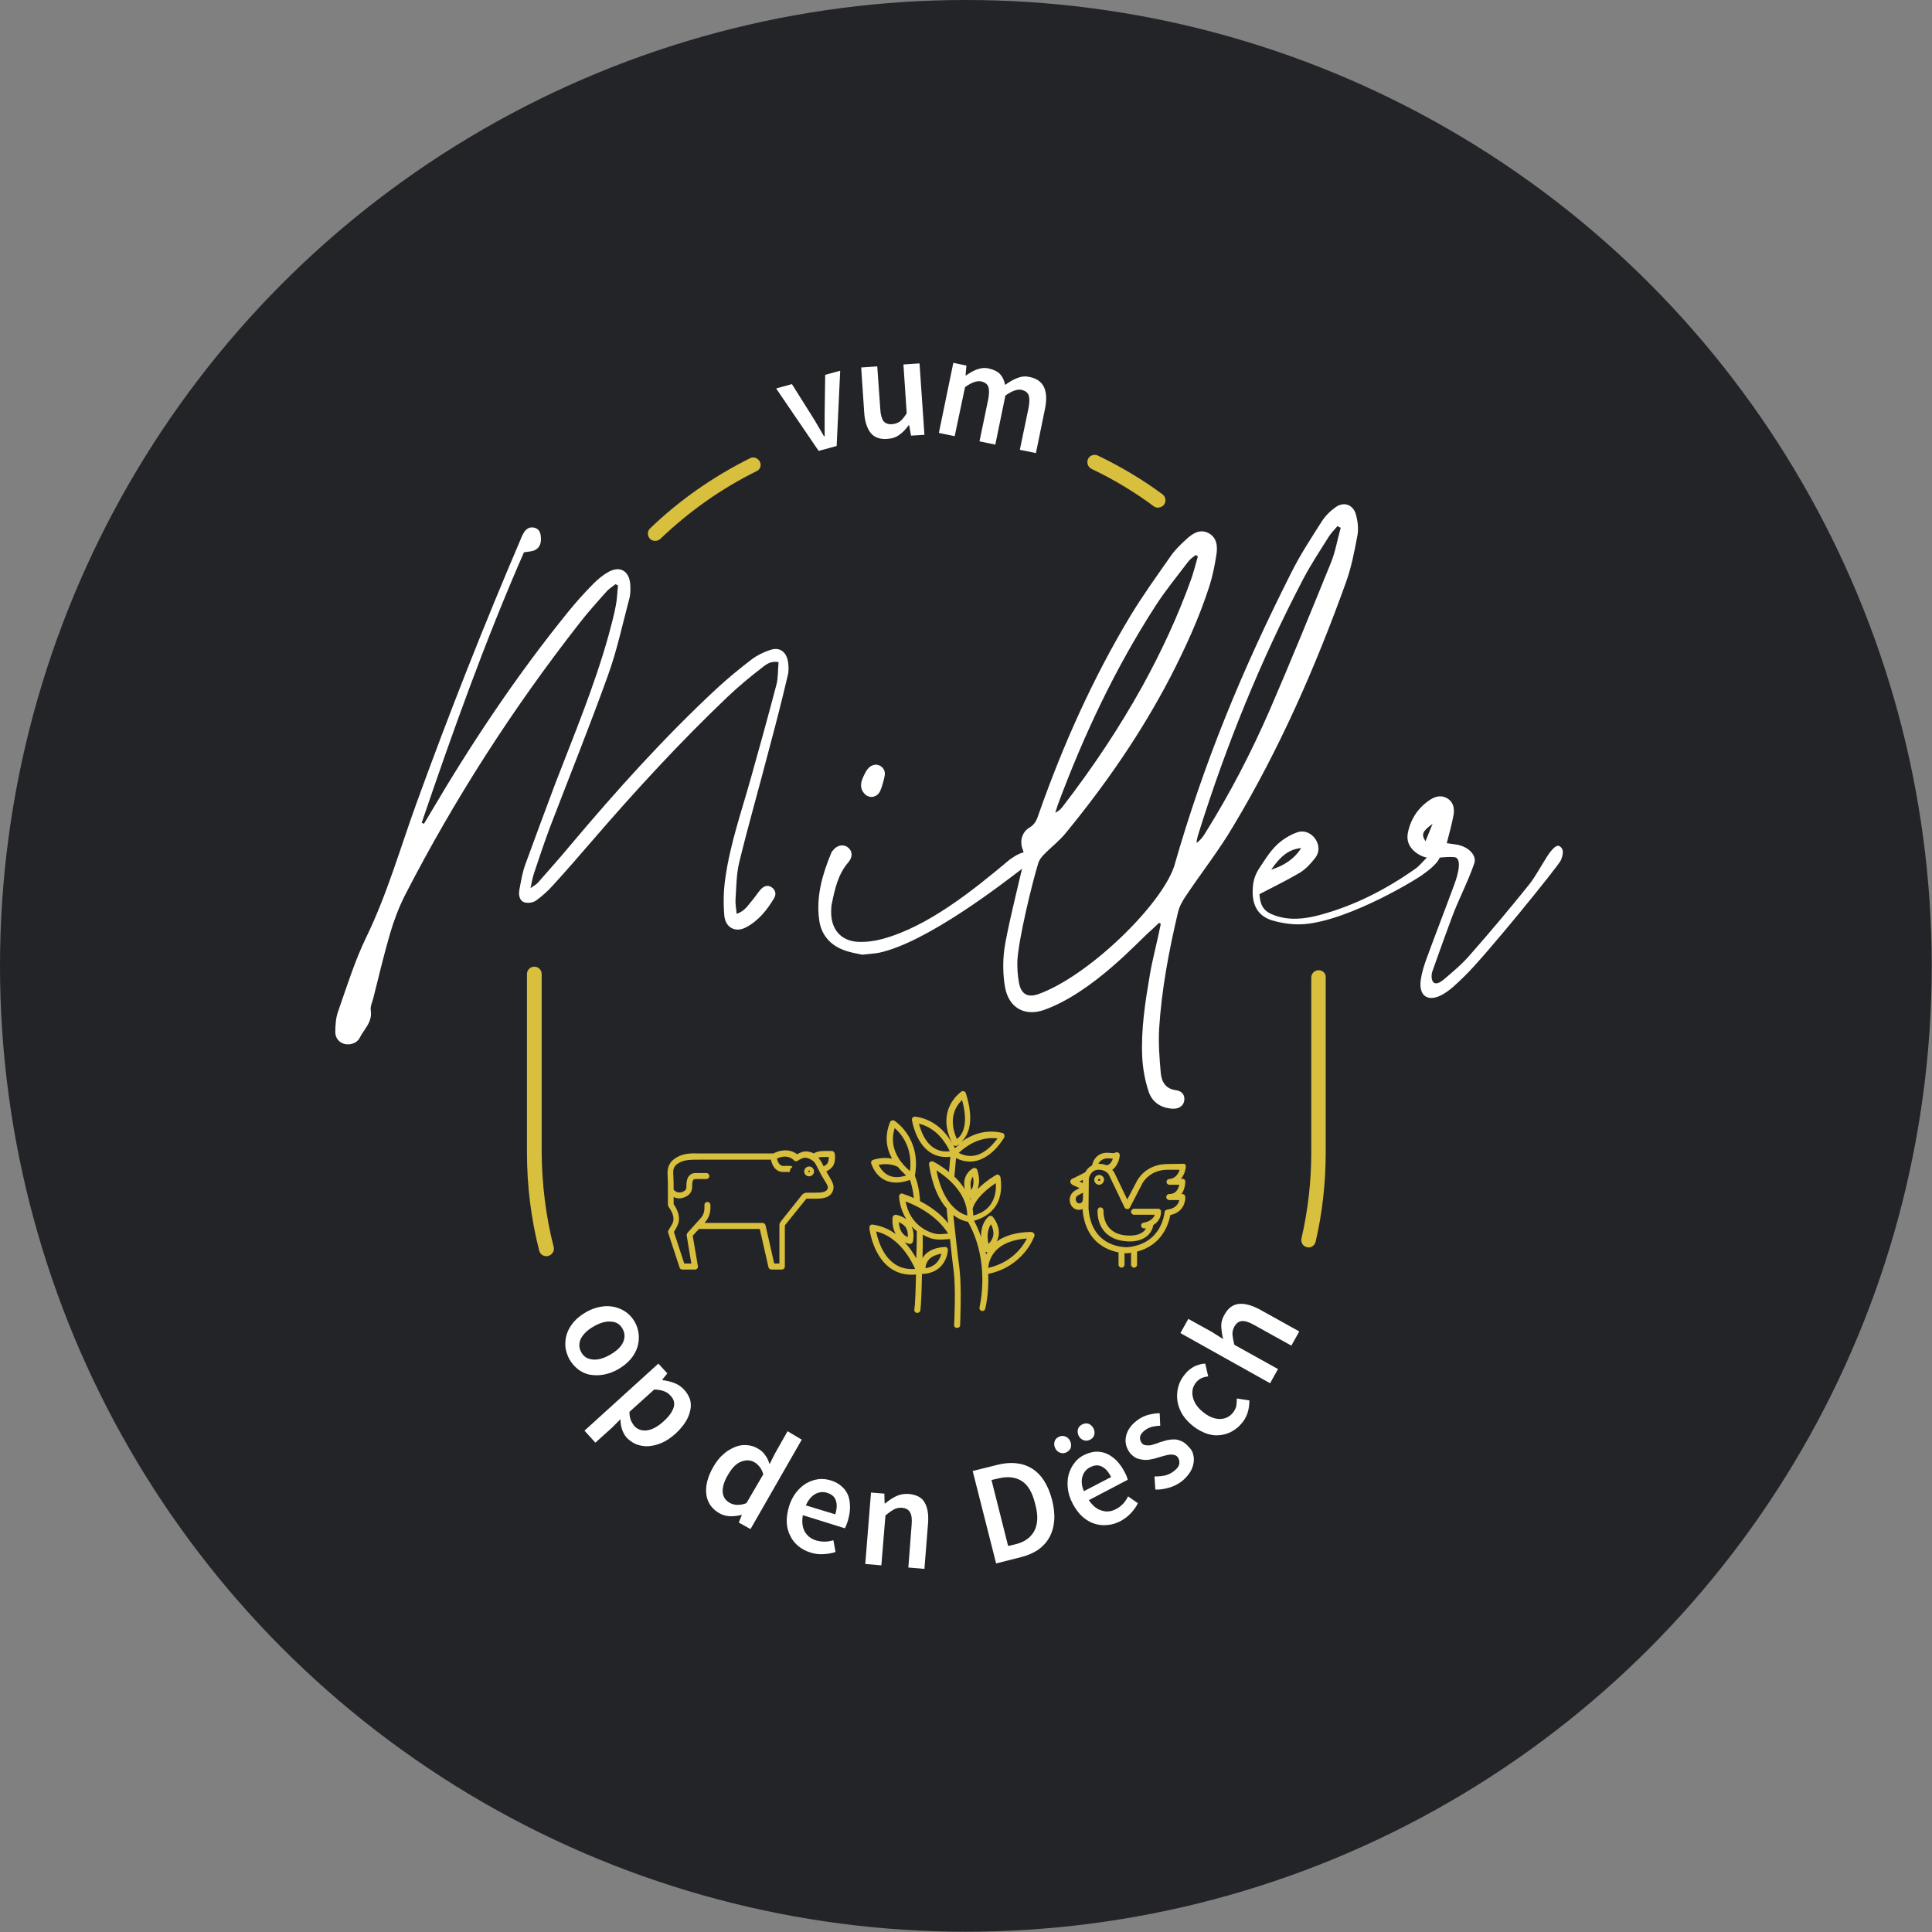
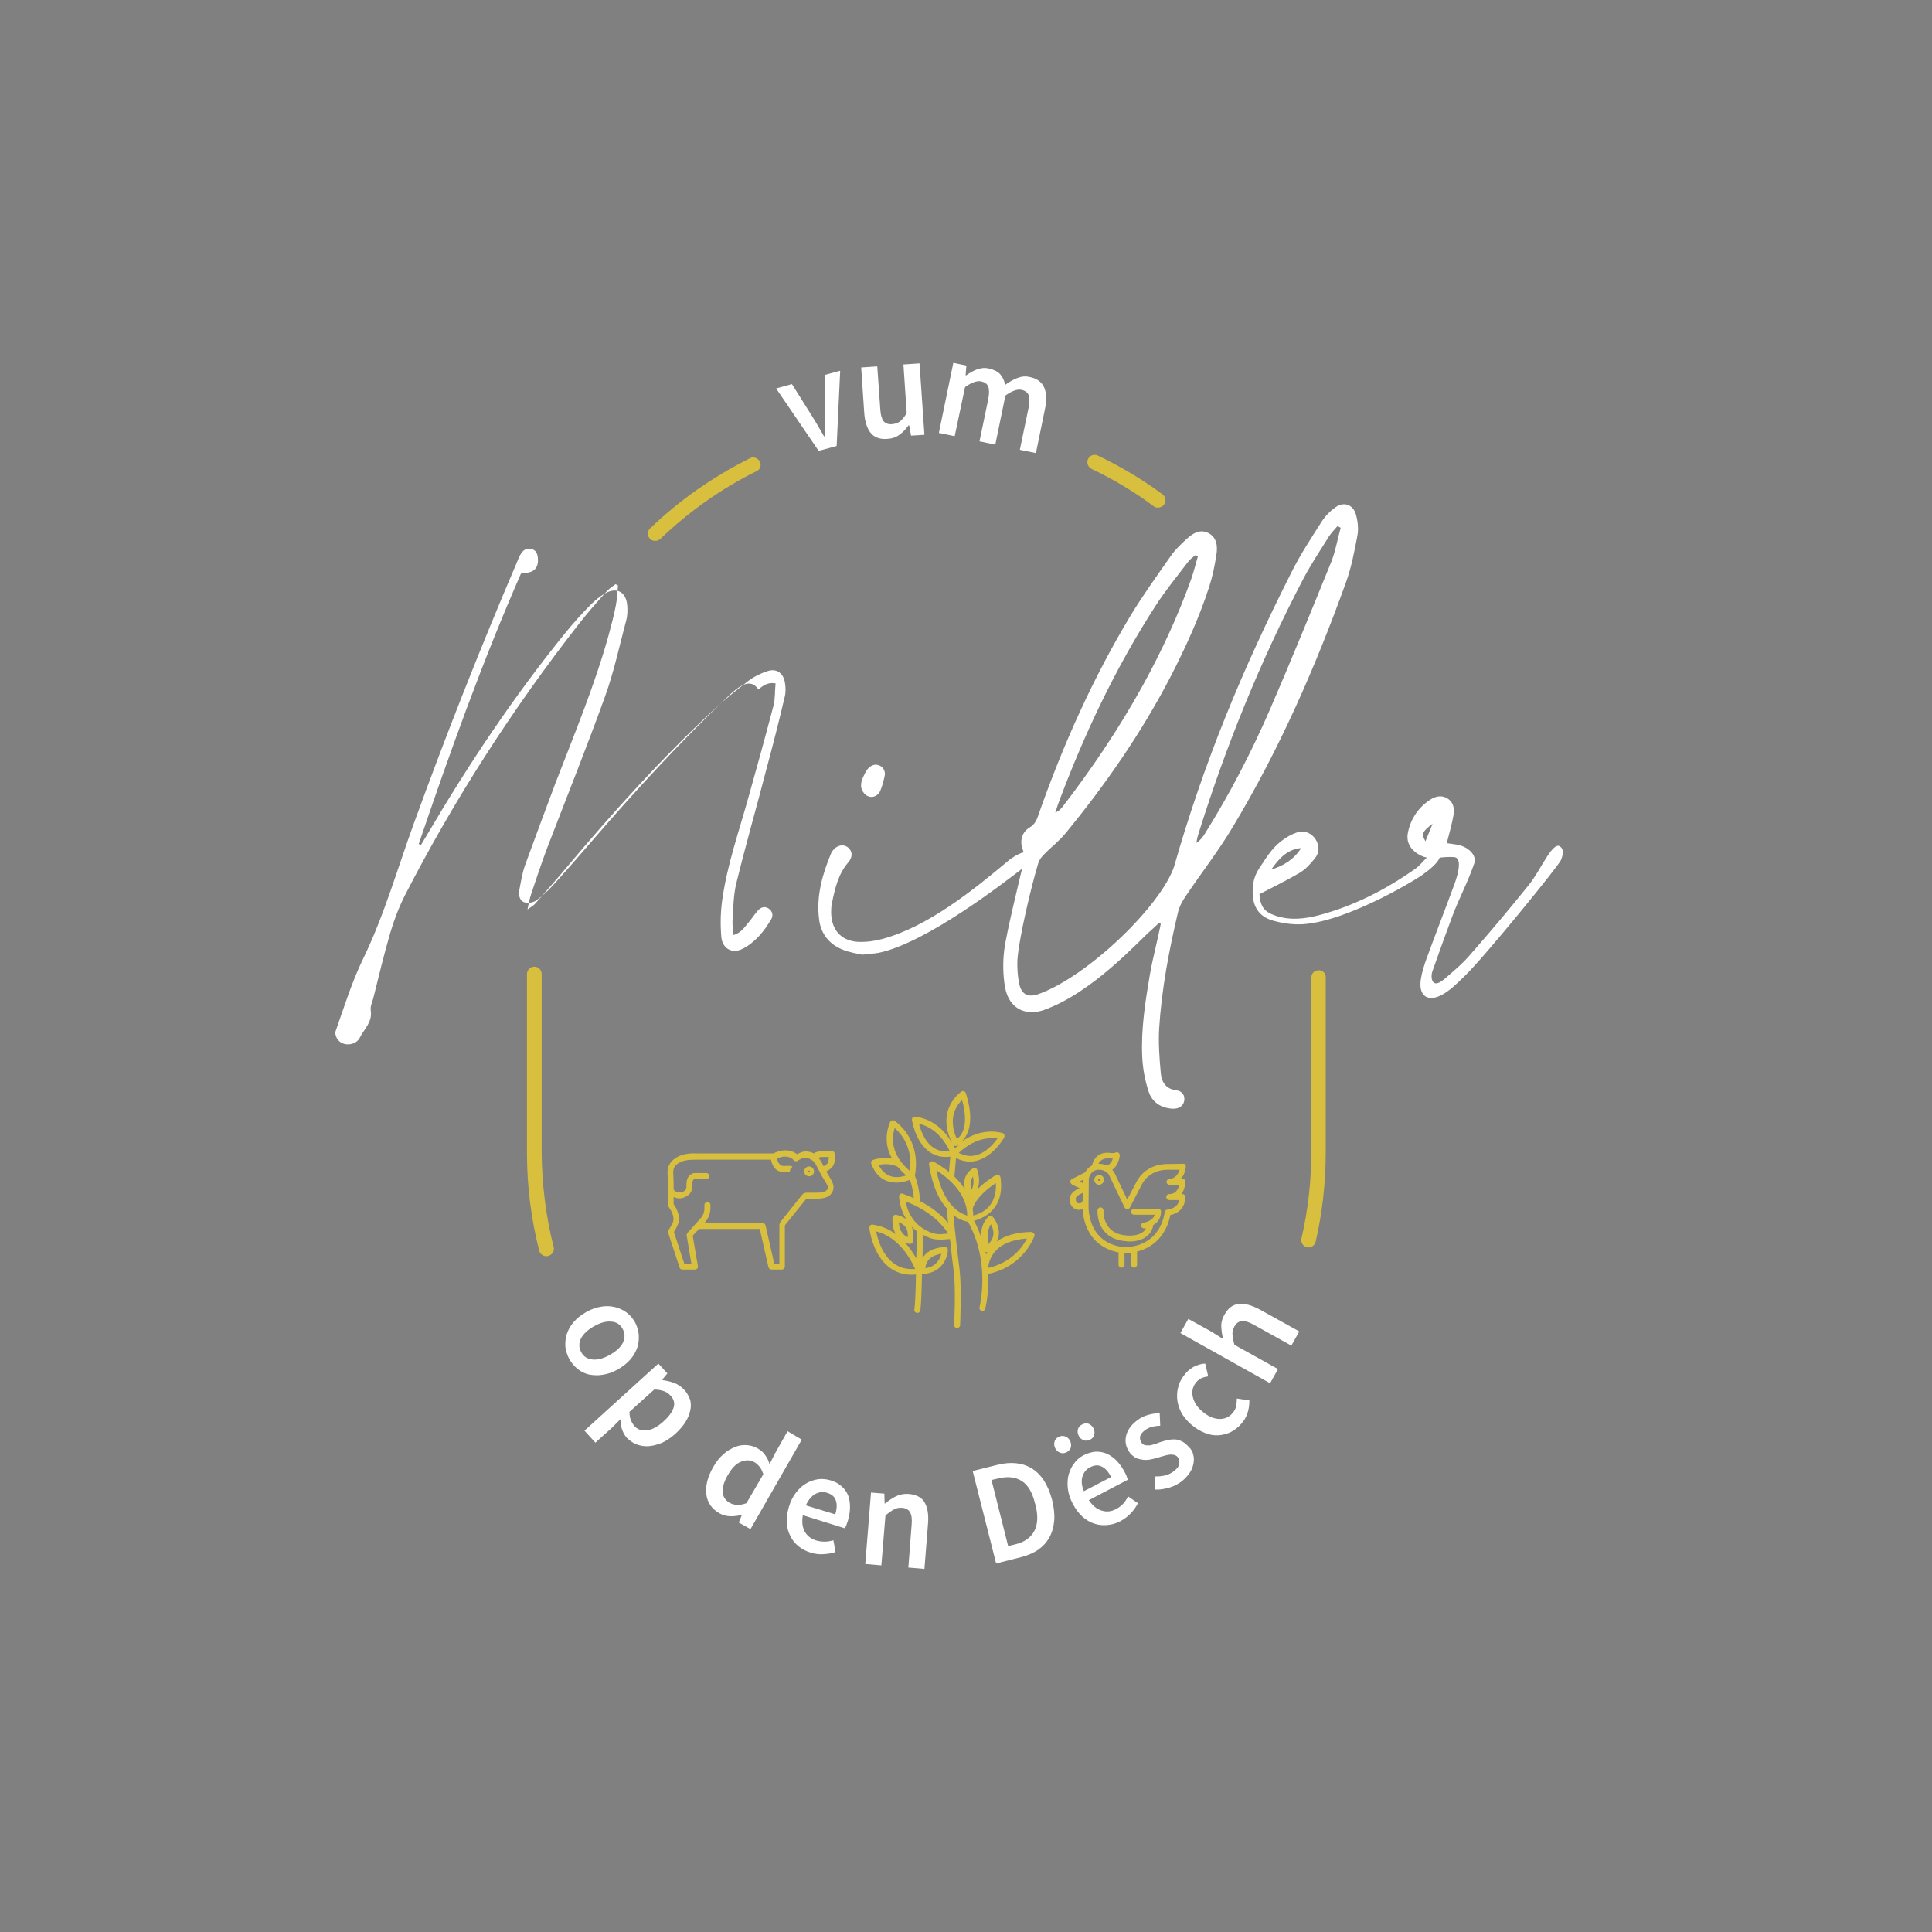
<svg xmlns="http://www.w3.org/2000/svg" version="1.1" id="Calque_1" x="0px" y="0px" viewBox="0 0 708.7 708.7" style="enable-background:new 0 0 708.7 708.7;" xml:space="preserve">
  <rect x="0" y="0" width="708.7" height="708.7" fill="#808080" stroke="none" />
  <style type="text/css">
	.st0{fill:#232428;}
	.st1{fill:#D8BF3D;}
	.st2{fill:#FFFFFF;}
</style>
-   <circle class="st0" cx="354.3" cy="354.3" r="354.3" />
  <path class="st1" d="M203.1,457.4c0.4,1.4-0.5,2.9-2,3.3c-0.2,0.1-0.4,0.1-0.7,0.1c-1.2,0-2.3-0.8-2.6-2c-3-11.7-4.5-23.8-4.5-36  v-65.5c0-1.5,1.2-2.7,2.7-2.7c1.5,0,2.7,1.2,2.7,2.7v65.5C198.8,434.4,200.2,446.1,203.1,457.4z M483.7,355.9  c-1.5,0-2.7,1.2-2.7,2.7v64.1c0,10.7-1.2,21.3-3.6,31.6c-0.3,1.5,0.6,2.9,2,3.2c0.2,0,0.4,0.1,0.6,0.1c1.2,0,2.3-0.9,2.6-2.1  c2.5-10.7,3.7-21.8,3.7-32.8v-64.1C486.5,357.1,485.2,355.9,483.7,355.9z M400.4,172c8,3.8,15.7,8.4,22.8,13.7  c0.5,0.4,1,0.5,1.6,0.5c0.8,0,1.7-0.4,2.2-1.1c0.9-1.2,0.6-2.9-0.6-3.8c-7.4-5.5-15.4-10.2-23.7-14.2c-1.3-0.6-3-0.1-3.6,1.3  C398.5,169.7,399.1,171.4,400.4,172z M278.7,169.3c-0.7-1.3-2.3-1.9-3.6-1.2c-13.4,6.7-25.8,15.3-36.6,25.7c-1.1,1-1.1,2.8-0.1,3.8  c0.5,0.6,1.2,0.8,2,0.8c0.7,0,1.4-0.3,1.9-0.8c10.5-10,22.3-18.4,35.3-24.8C278.9,172.2,279.4,170.6,278.7,169.3z M435,428  c-0.1,1.2-0.6,3-1.8,4.4h0.5c0.3,0,0.6,0.1,0.8,0.3c0.2,0.2,0.3,0.5,0.3,0.8c0,1.2-0.4,3.1-1.4,4.5h0.3c0.6,0,1,0.4,1.1,1  c0.1,2-0.9,5.8-5.5,6.7c-0.5,2.7-2.7,11-12.2,13.4v4.8c0,0.6-0.5,1.1-1.1,1.1s-1.1-0.5-1.1-1.1v-4.4c-0.4,0.1-0.7,0.1-1.1,0.2  c0,0-0.1,0-0.3,0c-0.2,0-0.6,0-1,0v4.2c0,0.6-0.5,1.1-1.1,1.1c-0.6,0-1.1-0.5-1.1-1.1v-4.5c-4.6-0.9-12.3-4.1-13.2-15.9  c-0.3,0.1-0.6,0.2-0.9,0.3c-0.1,0-0.3,0-0.4,0c-1.3,0-2.4-0.7-3-1.9c-0.7-1.5-0.5-3.2,0.6-4.4c0.6-0.7,1.4-1,2.1-1.4l0.5-0.3  l-1.8-0.8c-0.5-0.2-0.9-0.4-1.2-0.7c-0.2-0.2-0.4-0.5-0.4-0.8c0-0.3,0.1-0.6,0.3-0.8c0.3-0.3,0.7-0.5,1.1-0.6l4.1-2.1  c0.5-1,1.3-1.9,2.5-2.5c0.1-0.7,0.6-2.3,1.9-3.4c1.2-1,2.7-1.4,4.5-1.2c0.8,0.1,1.6,0.1,2,0c0.3-0.2,0.6-0.3,0.9-0.2  c0.5,0.1,1,0.5,0.8,1.6c-0.3,1.8-1.2,3.8-2.7,4.8c0.3,0.4,0.5,0.7,0.6,0.7l4.9,10.2l3.5-6.7c0.1-0.2,3-6.1,10.8-6.3l6.2-0.1  c0.4-0.1,0.6,0.1,0.8,0.3C434.9,427.4,435,427.7,435,428z M402.9,426.9c1.2,0,2.1,0.2,2.9,0.5c0.4,0,0.8-0.1,1.2-0.4  c0.6-0.5,1-1.3,1.2-2c-0.4,0-0.9,0-1.4-0.1C404.4,424.8,403.4,426,402.9,426.9z M396,433.4l1.2,0.6l0-1.2L396,433.4z M397.2,440.4  C397.2,440.4,397.2,440.4,397.2,440.4l0.1-2.9l-0.8,0.4c-0.6,0.3-1.1,0.6-1.5,0.9c-0.5,0.6-0.5,1.4-0.2,1.9c0.2,0.4,0.5,0.8,1.3,0.7  C396.5,441.5,397,440.9,397.2,440.4z M427.9,433.6c0-0.6,0.4-1.1,1-1.1c2.4-0.2,3.4-2.1,3.8-3.4l-4.8,0c-6.4,0.2-8.8,4.9-8.9,5.1  l-4.5,8.7c-0.2,0.4-0.5,0.7-1,0.6c-0.4,0-0.8-0.2-1-0.6l-5.8-12.1c0,0-1.1-1.7-3.5-1.7c-0.2,0-0.4,0-0.6,0c-2.7,0.3-3.2,3.2-3.2,3.3  l-0.1,10.9c1.1,14.7,13.8,14.2,14.3,14.2c12.6-1.2,13.5-12.4,13.6-12.8c0-0.5,0.4-0.9,1-1c3.2-0.4,4.1-2.2,4.4-3.5h-3.7  c-0.6,0-1.1-0.5-1.1-1.1s0.5-1.1,1.1-1.1c2.6,0,3.4-2.1,3.7-3.4h-3.6C428.4,434.6,427.9,434.1,427.9,433.6z M424.9,443.4H416  c-0.6,0-1.1,0.5-1.1,1.1s0.5,1.1,1.1,1.1h7.6c-0.8,2.4-3.9,2.9-4.1,2.9c-0.6,0.1-1,0.6-0.9,1.1c0,0.6,0.5,1,1.1,1h0.7  c-1.8,3.2-6.8,2.6-7.1,2.6c-9-0.6-8.5-8.8-8.5-9.1c0-0.6-0.4-1.1-1-1.2c-0.6-0.1-1.1,0.4-1.2,1c0,0.1-0.2,2.7,1,5.4  c1.1,2.5,3.7,5.6,9.4,6c0.4,0.1,0.9,0.1,1.5,0.1c3.1,0,7.5-1.2,8.5-5.7c0-0.1,0-0.2,0-0.3c1.6-0.9,2.9-2.5,2.9-5  C425.9,443.9,425.5,443.4,424.9,443.4z M403.2,434.6c-1,0-1.8-0.8-1.8-1.8c0-1,0.8-1.8,1.8-1.8c1,0,1.8,0.8,1.8,1.8  C404.9,433.8,404.1,434.6,403.2,434.6z M403.6,432.8c0-0.2-0.2-0.4-0.4-0.4c-0.2,0-0.4,0.2-0.4,0.4  C402.8,433.3,403.6,433.3,403.6,432.8z M303.1,429.7c0.5,0.9,1,1.7,1.5,2.6c0.5,0.9,1.4,2.3,1.1,3.9c-0.8,3.5-4.5,3.5-6.7,3.5  l-3.2,0l-7.9,9.8l0,15.1c0,0.6-0.5,1.1-1.1,1.1h-3.8c-0.5,0-0.9-0.3-1.1-0.8l-3.2-14.1h-22.3l-2.3,2.5l1.9,11.1  c0.1,0.3,0,0.6-0.2,0.9c-0.2,0.2-0.5,0.4-0.8,0.4h-4.7c-0.5,0-0.9-0.3-1-0.7l-4.2-12.8c-0.1-0.3-0.1-0.6,0.1-0.8  c0.2-0.5,0.5-0.9,0.8-1.4c0.5-0.8,0.9-1.5,1-2.2c0.3-2-0.9-3.9-1.6-4.9c-0.1-0.1-0.1-0.2-0.2-0.3l-0.1-0.3c0-0.1-0.1-0.2-0.1-0.4  v-5.6c0-1.7,0-3.3-0.1-5c-0.1-1.2-0.1-2.9,0.8-4.4c0.5-0.9,1.4-1.7,2.6-2.4c2.4-1.4,5.2-1.5,7.8-1.4h27.6c4-2,7.1-1,8.7,0.3  c1.1-0.6,2.3-1.2,3.8-1c0.8,0.1,1.6,0.3,2.3,0.7c0.7-0.5,1.9-0.9,3.9-0.9h2.7c0.6,0,1,0.4,1.1,1c0.1,0.7,0.4,2.9-0.7,4.6  C304.8,428.7,304,429.3,303.1,429.7z M302.7,433.4c-0.8-1.3-1.6-2.6-2.2-3.9l-0.4-0.7c-0.5-1-0.9-2-1.6-2.7  c-0.2-0.2-0.4-0.3-0.6-0.5c0,0-0.1,0-0.1,0c0,0-0.1-0.1-0.1-0.1c-0.6-0.4-1.3-0.7-2-0.8c-1.1-0.1-2,0.4-3.1,1.1  c-0.5,0.3-1.1,0.2-1.4-0.2c-0.1-0.1-2.2-2.5-6.2-0.6c0.2,1,0.9,2.8,2.5,2.7c2.8-0.1,2.9,0,3.2,0.3l-0.8,0.8l-0.2,1.1  c-0.1,0-0.6,0-2.3,0c0,0-0.1,0-0.1,0c-2.9,0-4.1-2.5-4.5-4.5h-26.7c-2.5,0-5,0-6.9,1.1c-0.9,0.5-1.5,1-1.8,1.6  c-0.5,0.8-0.5,1.9-0.4,3.1c0.1,1.7,0.1,3.4,0.1,5.1c0,0.2,0.5,0.7,1.3,1c0.8,0.3,1.9,0.1,2.6-0.4c0.4-0.3,0.8-0.7,0.8-1.5  c-0.1-2,0.3-3.4,1.1-4.2c0.6-0.6,1.3-0.9,2.2-0.9h4c0.6,0,1.1,0.5,1.1,1.1c0,0.6-0.5,1.1-1.1,1.1h-4c-0.4,0-0.5,0.1-0.7,0.2  c-0.2,0.2-0.6,0.9-0.5,2.6c0,1.3-0.5,2.5-1.7,3.3c-0.9,0.6-2,1-3,1c-0.6,0-1.1-0.1-1.6-0.3c-0.1-0.1-0.3-0.1-0.5-0.2v2.6  c0.9,1.3,2.3,3.7,1.9,6.3c-0.2,1.2-0.8,2.2-1.3,3.1c-0.2,0.3-0.3,0.5-0.5,0.8l3.8,11.6h2.6l-1.7-10.2c-0.1-0.4,0.1-0.9,0.4-1.2  l4.6-5.1c1-1,1.5-2.4,1.5-3.8V442c0-0.6,0.5-1.1,1.1-1.1c0.6,0,1.1,0.5,1.1,1.1v1.1c0,2-0.7,3.8-2,5.3l-0.1,0.2h21.2  c0.5,0,0.9,0.3,1.1,0.8l3.2,14.1h1.9v-14c0-0.5,0.2-1,0.5-1.4l7.8-9.8c0.4-0.5,1.1-0.8,1.7-0.8l3.2,0c2.3,0,4.2-0.1,4.6-1.8  C303.7,435,303.2,434.2,302.7,433.4z M304,424.4h-1.8c-0.9,0-1.6,0.1-2,0.3c0.8,0.9,1.4,2,1.9,3.1c0.6-0.2,1.1-0.6,1.4-1  C304,426,304,425,304,424.4z M298.6,429.7c0,1-0.8,1.8-1.8,1.8c-1,0-1.8-0.8-1.8-1.8c0-1,0.8-1.8,1.8-1.8  C297.8,427.9,298.6,428.7,298.6,429.7z M297.1,429.7c0-0.2-0.1-0.3-0.3-0.3c-0.2,0-0.3,0.1-0.3,0.3C296.4,430,297.1,430,297.1,429.7  z M379.3,452.5c0.2,0.3,0.3,0.7,0.1,1c-0.2,0.5-4,11.1-16.9,13.8c0.3,7.2-1,12.4-1.1,12.8c-0.1,0.5-0.6,0.8-1,0.8  c-0.1,0-0.2,0-0.3,0c-0.6-0.2-0.9-0.7-0.8-1.3c0-0.2,4.2-16.4-4.2-31.4c-1-0.2-3.1-0.7-5.4-2.5c0.5,4.9,1.6,14.8,2.3,20  c0.8,6.7,0.2,19.8,0.2,20.4c0,0.6-0.5,1-1.1,1c0,0,0,0-0.1,0c-0.6,0-1.1-0.5-1-1.1c0-0.1,0.7-13.4-0.2-20c-0.4-3-0.9-7.3-1.3-11.5  l-2.8,0.2c-0.3,0-0.6,0-0.9,0c-1.4,0-2.8-0.2-4-0.7c-0.8-0.3-1.6-0.7-2.3-1.1c0,1.9,0,5-0.1,8.6c1.1-1.9,3.4-3.8,8.2-4.1  c0.4,0,0.6,0.1,0.8,0.3c0.2,0.2,0.3,0.5,0.3,0.8c-0.1,2.9-2.2,8.4-9,8.8c0,0-0.1,0-0.1,0c-0.1,0-0.3,0-0.4-0.1  c-0.1,5.9-0.3,11.6-0.6,13.5c-0.1,0.5-0.5,0.9-1.1,0.9c-0.1,0-0.1,0-0.2,0c-0.6-0.1-1-0.6-0.9-1.2c0.3-1.8,0.5-7.2,0.6-12.9  c-0.5,0.1-1.1,0.1-1.6,0.1c-3.1,0-5.8-0.9-8.2-2.7c-6.2-4.8-7.3-14.1-7.3-14.5c0-0.3,0.1-0.7,0.3-0.9c0.2-0.2,0.6-0.4,0.9-0.3  c3.4,0.5,6.2,1.8,8.5,3.5c-0.8-1.4-1.4-3.3-1.2-6c0-0.3,0.2-0.6,0.4-0.8c0.2-0.2,0.5-0.3,0.8-0.3c0.1,0,2.1,0.3,3.9,1.7  c-2.6-4.1-2.7-8.4-2.7-8.4c0-0.4,0.2-0.7,0.4-0.9c0.3-0.2,0.7-0.3,1-0.1c1.4,0.5,2.8,1,4,1.6c-0.3-3.3-1-5.5-1.4-6.7  c-1.1,0.4-2.9,1-5,1c-1.1,0-2.4-0.2-3.5-0.6c-2.6-1-4.5-3.1-5.7-6.3c-0.1-0.3-0.1-0.6,0-0.8c0.1-0.3,0.3-0.5,0.6-0.6  c0.2-0.1,3.3-1.2,7-0.5c-1.9-3.5-2.9-8-0.7-13.4c0.1-0.3,0.4-0.5,0.7-0.6c0.3-0.1,0.6-0.1,0.9,0.1c0.1,0.1,10,6.3,7.5,20.2  c0.4,1,1.6,4.1,1.9,9.3c5.2,2.7,8.4,5.7,10.3,8.1c-0.3-2.5-0.5-4.4-0.5-5.4c-2.7-3-5.3-8-6.5-16.1c-0.1-0.4,0.1-0.8,0.4-1  c0.3-0.2,0.7-0.3,1.1-0.1c0.3,0.1,2.8,1.4,5.8,3.8l0.5-5.6c-0.5,0.1-1.1,0.1-1.6,0.1c-2.3,0-4.3-0.6-6.1-1.9  c-5.2-3.7-6.3-11.4-6.4-11.7c0-0.3,0.1-0.7,0.3-0.9c0.2-0.2,0.6-0.3,0.9-0.3c7.5,1,11.6,6.3,13.6,9.8c-6.3-12.6,3.3-18.9,3.4-19  c0.3-0.2,0.6-0.2,0.9-0.1c0.3,0.1,0.6,0.4,0.7,0.7c3.5,11.1,0.5,15.9-1.7,17.9c3.3-2.4,8.6-4.9,15.1-3.3c0.3,0.1,0.6,0.3,0.7,0.6  c0.1,0.3,0.1,0.7,0,1c-0.2,0.3-4,7.1-10.2,8.6c-0.8,0.2-1.6,0.3-2.4,0.3c-1.7,0-3.4-0.4-5.1-1.3l-0.6,6.8c1.4,1.3,2.7,2.9,3.8,4.6  c-1.2-5.6,3-7.6,3.1-7.7c0.3-0.1,0.6-0.1,0.9,0c0.3,0.1,0.5,0.4,0.6,0.7c1,3.1,0.7,5.4,0.1,7c3.1-3.1,6.6-5.1,6.8-5.2  c0.3-0.2,0.7-0.2,1,0c0.3,0.2,0.5,0.5,0.6,0.8c0.7,4.8-0.1,8.7-2.5,11.6c-2.3,2.8-5.4,3.9-7.2,4.4c1.1,2,1.9,4,2.6,6  c-0.1-2.4,0.4-5.4,2.7-7.5c0.2-0.2,0.5-0.3,0.8-0.3c0.3,0,0.6,0.1,0.8,0.4c0.1,0.1,2.5,2.9,2.2,6.4c-0.1,0.9-0.4,1.8-0.8,2.6  c3.1-2.2,7.3-3.4,12.6-3.5C378.8,452,379.1,452.2,379.3,452.5z M351.7,422.9c2.1,1.1,4.2,1.4,6.2,0.9c3.8-0.9,6.6-4.3,8-6.2  C359,416.7,353.7,421,351.7,422.9z M351,417.8c1.6-1.1,4.6-4.6,1.9-14.3C351,405.3,347.5,410,351,417.8z M349.6,419.8  c0.3,0.5,0.5,1,0.7,1.4c0.5-0.4,1.1-1,1.8-1.5c-0.6,0.4-1.1,0.6-1.2,0.6c-0.1,0-0.2,0.1-0.3,0.1  C350.2,420.3,349.8,420.2,349.6,419.8z M348.4,422.3c-1.2-2.6-4.6-8.5-11.3-10.1c0.6,2.3,2,6.5,5.2,8.7  C344,422.1,346.1,422.6,348.4,422.3z M330.6,426.3c0.1,0.1,0.1,0.1,0.2,0.2c1,1.3,2.2,2.4,3,3.1c1.1-8.9-3.4-13.9-5.6-15.8  C326.5,419.1,328.4,423.4,330.6,426.3z M332.4,431.2c-0.9-0.8-2-1.9-3.1-3.2c-2.7-1.3-5.5-1-7-0.7c1,2,2.3,3.3,4,4  C328.4,432.2,330.8,431.7,332.4,431.2z M339.5,465.2c4.1-0.6,5.4-3.6,5.8-5.3c-2.4,0.4-4.1,1.3-5,2.7  C339.7,463.5,339.5,464.5,339.5,465.2z M329.7,448.3c0.2,3.6,2,5,3.3,5.5c0.1-1.6-0.2-2.8-0.9-3.8  C331.3,449.1,330.4,448.6,329.7,448.3z M335.7,465.5c-1.4-3.2-5.8-11.7-14.3-13.8c0.5,2.7,2.1,8.4,6.3,11.6  C329.9,465,332.5,465.7,335.7,465.5z M336.3,451.6c-0.7-0.5-1.3-1.1-1.9-1.7c0.7,1.5,0.9,3.4,0.5,5.5c-0.1,0.5-0.5,0.9-1.1,0.9  c0,0-0.1,0-0.1,0c0,0-0.8-0.1-1.8-0.6c1.8,2,3.2,4.1,4.2,5.9C336.3,456.9,336.3,452.8,336.3,451.6z M347.8,452.5  c-1.5-2.5-5.8-8-15.6-11.8c0.5,2.9,2.4,8.8,9.3,11.4c1.2,0.5,2.6,0.7,4,0.6L347.8,452.5z M362.6,456.3c1.1-1.1,1.7-2.3,1.8-3.5  c0.1-1.5-0.4-2.8-0.9-3.7C361.9,451.4,362.2,454.4,362.6,456.3z M356.8,443.3c0.1,0.9,0.2,1.7,0.2,2.6c1.5-0.4,4.2-1.3,6.1-3.7  c1.6-2.1,2.4-4.8,2.2-8.2C362.8,435.6,358.1,439.2,356.8,443.3z M356.3,436.5c0.6-0.9,1.1-2.5,0.6-4.9  C356.3,432.5,355.6,434,356.3,436.5z M355.7,439.6c0.1,0.1,0.1,0.3,0.2,0.4c0.1-0.1,0.2-0.3,0.3-0.4c-0.1,0-0.1,0-0.2,0  C355.9,439.7,355.8,439.6,355.7,439.6z M343.5,429.3c2.5,12.9,8.8,15.9,11.3,16.6C354.8,437.4,347.1,431.6,343.5,429.3z   M361.7,460.2c0.2-0.3,0.3-0.6,0.5-0.9c-0.1,0-0.2,0-0.2,0c-0.1,0-0.2,0-0.3,0c-0.1,0-0.1-0.1-0.2-0.1  C361.6,459.5,361.7,459.8,361.7,460.2z M376.7,454.3c-5.3,0.4-9.3,2-11.7,4.8c-1.9,2.2-2.4,4.6-2.5,6  C371.3,463.1,375.3,457.1,376.7,454.3z" />
-   <path class="st2" d="M221.1,504.3c1.8-0.3,3.7-0.9,5.6-2c1.9-1.1,3.4-2.3,4.6-3.7c1.2-1.4,2-2.9,2.5-4.4c0.5-1.5,0.6-3.1,0.5-4.7  c-0.2-1.6-0.6-3.1-1.4-4.5c-0.8-1.4-1.8-2.6-3-3.5c-1.3-1-2.7-1.6-4.2-2c-1.6-0.4-3.3-0.5-5.1-0.2s-3.7,0.9-5.6,2  c-1.9,1.1-3.4,2.3-4.6,3.7c-1.2,1.4-2,2.9-2.5,4.4c-0.5,1.6-0.6,3.1-0.5,4.7c0.2,1.6,0.7,3,1.4,4.4c0.8,1.4,1.8,2.6,3,3.6  c1.2,1,2.6,1.7,4.2,2.1C217.6,504.5,219.3,504.6,221.1,504.3z M213.2,496c-0.9-1.6-0.9-3.3-0.1-5c0.9-1.7,2.5-3.2,4.8-4.5  c2.3-1.3,4.4-1.9,6.3-1.7c1.9,0.1,3.3,1,4.2,2.7c0.9,1.6,0.9,3.3,0.1,5s-2.5,3.2-4.8,4.5c-2.3,1.3-4.4,1.9-6.3,1.7  S214.1,497.7,213.2,496z M250.8,509.6c-1-1-2.1-1.8-3.5-2.3c-1.4-0.5-2.8-0.9-4.2-1L243,506l1.8-2.2l-3.3-3.6l-27.1,24.6l4,4.4  l6.1-5.5l3.1-3.1c0,1.4,0.2,2.7,0.6,3.8s0.9,2.1,1.7,3c1,1,2.1,1.8,3.5,2.4c1.4,0.5,2.8,0.8,4.4,0.7c1.6-0.1,3.2-0.5,4.9-1.2  c1.7-0.7,3.4-1.9,5.1-3.4c1.5-1.4,2.7-2.8,3.6-4.2c0.9-1.4,1.5-2.9,1.8-4.3c0.3-1.4,0.3-2.8-0.1-4.1  C252.6,512,251.9,510.7,250.8,509.6z M247.1,516.3c-0.5,1.6-1.7,3.3-3.7,5.1c-2.2,2-4.3,3.1-6.2,3.3c-1.9,0.2-3.4-0.4-4.5-1.6  c-0.5-0.6-0.9-1.3-1.3-2.1c-0.3-0.9-0.5-1.9-0.5-3.1l9.1-8.2c2.8,0.1,4.7,0.8,5.9,2.2C247.2,513.2,247.6,514.7,247.1,516.3z   M288.9,525l-4.7,8.3l-1.9,3.8c-0.4-1.3-0.9-2.4-1.6-3.3c-0.6-0.9-1.5-1.8-2.8-2.5c-1.2-0.7-2.5-1.1-4-1.2c-1.4-0.1-2.9,0.1-4.3,0.7  s-2.9,1.4-4.2,2.6c-1.4,1.2-2.6,2.7-3.7,4.6c-2.2,3.8-3,7.2-2.6,10.2c0.4,3,2,5.3,4.8,6.9c1.2,0.7,2.5,1,3.9,1.1  c1.4,0,2.8-0.1,4.1-0.5l0.2,0.1l-1.1,2.7l4.3,2.4l18.8-32.8L288.9,525z M273.8,551.4c-2.4,0.9-4.4,0.8-6.1-0.1  c-1.6-0.9-2.5-2.3-2.6-4c-0.1-1.8,0.5-3.9,2-6.4c1.4-2.4,2.9-4,4.7-4.7c1.7-0.7,3.3-0.7,4.8,0.1c0.8,0.4,1.4,1,2,1.7  c0.6,0.7,1,1.6,1.4,2.8L273.8,551.4z M308.7,545.2c-1.1-1-2.4-1.7-4.1-2.2c-1.4-0.4-2.9-0.6-4.4-0.4c-1.5,0.2-3,0.7-4.4,1.5  c-1.4,0.8-2.6,1.9-3.8,3.4c-1.1,1.4-2,3.2-2.6,5.2c-0.6,2.1-0.9,4-0.8,5.8c0.1,1.8,0.5,3.4,1.3,4.9c0.7,1.5,1.7,2.7,3,3.8  c1.3,1,2.7,1.8,4.4,2.3c1.5,0.5,3.1,0.7,4.7,0.6c1.6-0.1,3.1-0.3,4.5-0.8l-0.8-4.3c-1.1,0.3-2.1,0.5-3.1,0.5c-1,0-2-0.1-3.1-0.4  c-2-0.6-3.4-1.7-4.3-3.3c-0.9-1.6-1.1-3.6-0.7-6l15.4,4.8c0.4-0.6,0.7-1.5,1.1-2.7c0.5-1.7,0.8-3.4,0.8-5c0-1.6-0.2-3.1-0.7-4.4  C310.6,547.3,309.8,546.1,308.7,545.2z M306.4,555.5l-10.8-3.3c0.9-2,2.1-3.4,3.5-4.2c1.4-0.7,2.9-0.9,4.3-0.4  c1.7,0.5,2.8,1.5,3.2,2.8C307.1,551.8,307,553.5,306.4,555.5z M339.2,551.2c1.1,1.9,1.5,4.5,1.2,7.9l-1.3,16.4l-5.9-0.5l1.2-15.6  c0.2-2.2,0-3.7-0.6-4.7c-0.5-0.9-1.5-1.5-2.9-1.6c-1.1-0.1-2.1,0.1-3,0.6c-0.9,0.5-1.9,1.2-3.1,2.2l-1.5,18.3l-5.9-0.5l2.1-26.2  l4.9,0.4l0.1,3.6l0.2,0c1.2-1,2.5-1.9,3.9-2.6c1.4-0.7,3-1,4.7-0.9C336.2,548.3,338.2,549.3,339.2,551.2z M378.4,538.6  c-3.5-2.1-7.8-2.5-12.8-1.2l-8.8,2.2l8.6,33.9l9.1-2.3c2.4-0.6,4.5-1.5,6.3-2.7c1.7-1.2,3.1-2.7,4.1-4.5c1-1.8,1.6-3.8,1.8-6.2  c0.2-2.3-0.1-4.9-0.8-7.7C384.4,544.5,381.9,540.7,378.4,538.6z M379.4,561.6c-1.3,2.4-3.6,4.1-7,4.9l-2.6,0.6l-6.1-24.2l2.6-0.6  c3.3-0.8,6.1-0.5,8.4,0.9c2.3,1.4,4,4.2,5,8.4C380.9,555.8,380.7,559.1,379.4,561.6z M391.3,532.7c-0.8,0.4-1.6,0.5-2.4,0.2  c-0.8-0.3-1.4-0.8-1.8-1.6c-0.4-0.8-0.5-1.6-0.3-2.4c0.2-0.8,0.7-1.4,1.5-1.8c0.8-0.4,1.6-0.5,2.4-0.2c0.8,0.3,1.4,0.8,1.8,1.6  c0.4,0.8,0.5,1.6,0.3,2.4C392.7,531.6,392.1,532.2,391.3,532.7z M401.1,523.9c0.4,0.8,0.5,1.6,0.3,2.4s-0.7,1.4-1.5,1.8  c-0.8,0.4-1.6,0.5-2.4,0.2c-0.8-0.3-1.4-0.8-1.8-1.6c-0.4-0.8-0.5-1.6-0.3-2.4c0.2-0.8,0.8-1.4,1.6-1.8c0.8-0.4,1.6-0.5,2.4-0.2  C400.1,522.6,400.7,523.2,401.1,523.9z M412,551.6c-0.7,0.7-1.5,1.4-2.5,1.9c-1.8,1-3.6,1.2-5.4,0.6c-1.8-0.5-3.3-1.8-4.7-3.8  l14.3-7.5c-0.2-0.7-0.5-1.6-1.1-2.7c-0.8-1.6-1.8-3-2.9-4.2c-1.1-1.1-2.3-2-3.6-2.6c-1.3-0.6-2.7-0.8-4.1-0.8  c-1.4,0.1-2.9,0.5-4.5,1.3c-1.3,0.7-2.5,1.6-3.4,2.9c-1,1.2-1.6,2.6-2.1,4.2c-0.4,1.5-0.5,3.2-0.3,5.1c0.2,1.8,0.8,3.7,1.8,5.6  c1,1.9,2.2,3.5,3.5,4.7c1.4,1.2,2.8,2.1,4.4,2.6c1.6,0.5,3.2,0.7,4.8,0.5c1.6-0.1,3.2-0.6,4.8-1.4c1.4-0.8,2.7-1.7,3.8-2.9  c1.1-1.2,2-2.4,2.6-3.7l-3.6-2.5C413.3,550,412.6,550.9,412,551.6z M397.1,541.5c0.5-1.5,1.4-2.6,2.8-3.3c1.6-0.8,3-0.9,4.3-0.2  c1.3,0.6,2.4,1.9,3.4,3.8l-10,5.2C396.7,544.9,396.6,543.1,397.1,541.5z M437.7,533.6c0.3,1,0.3,2.1,0.1,3.2  c-0.2,1.1-0.6,2.2-1.3,3.3s-1.7,2.2-2.9,3.2c-1.4,1.1-3,1.9-4.7,2.4c-1.8,0.5-3.5,0.8-5.1,0.7l-0.3-4.8c1.5,0,2.8-0.1,4-0.4  c1.2-0.3,2.3-0.9,3.3-1.7c1.1-0.9,1.7-1.7,1.8-2.6c0.1-0.9-0.1-1.7-0.6-2.4c-0.3-0.4-0.8-0.7-1.3-0.8c-0.5-0.1-1-0.2-1.7-0.1  c-0.6,0.1-1.3,0.2-1.9,0.4s-1.4,0.4-2.1,0.6c-0.8,0.3-1.7,0.5-2.7,0.7c-0.9,0.2-1.9,0.3-2.8,0.2c-0.9-0.1-1.8-0.3-2.6-0.6  c-0.8-0.4-1.6-1-2.3-1.8c-1.4-1.8-2-3.8-1.6-6c0.4-2.2,1.7-4.2,3.9-5.9c1.4-1.1,2.8-1.8,4.3-2.2s2.9-0.6,4.2-0.6l0.2,4.6  c-1.1,0-2.2,0.2-3.1,0.4c-1,0.3-1.8,0.7-2.6,1.3c-1,0.8-1.6,1.6-1.7,2.4c-0.1,0.8,0.1,1.5,0.6,2.2c0.3,0.4,0.7,0.7,1.2,0.8  c0.5,0.1,1,0.1,1.5,0.1s1.2-0.2,1.8-0.4c0.7-0.2,1.3-0.4,2-0.7c0.9-0.3,1.8-0.5,2.7-0.8c0.9-0.2,1.9-0.3,2.8-0.3  c0.9,0,1.8,0.3,2.7,0.7c0.9,0.4,1.7,1.1,2.5,2C437,531.6,437.5,532.6,437.7,533.6z M453.7,513l4.6,0.7c0,1.6-0.2,3.2-0.7,4.7  c-0.5,1.5-1.3,2.8-2.2,3.8c-1.1,1.3-2.4,2.3-3.9,3.1c-1.4,0.7-3,1.1-4.6,1.2c-1.6,0.1-3.3-0.2-5-0.9c-1.7-0.7-3.4-1.7-5-3.1  c-1.6-1.4-2.9-3-3.7-4.6c-0.8-1.6-1.3-3.3-1.4-5c-0.1-1.7,0.1-3.3,0.6-4.8c0.5-1.6,1.4-3,2.5-4.3c1.1-1.3,2.3-2.1,3.5-2.7  c1.3-0.5,2.5-0.9,3.7-0.9l1.1,4.7c-0.9,0.1-1.7,0.3-2.4,0.6c-0.7,0.3-1.3,0.8-1.8,1.3c-1.4,1.6-1.9,3.3-1.5,5.4  c0.4,2,1.5,3.9,3.6,5.6c2,1.7,4,2.6,6,2.7c2,0.1,3.7-0.6,5-2.1c0.7-0.8,1.1-1.6,1.4-2.6C453.6,514.9,453.7,513.9,453.7,513z   M462.2,480.4l14.4,8l-2.9,5.2L460,486c-1.9-1.1-3.4-1.5-4.5-1.4c-1.1,0.1-2,0.8-2.7,2c-0.5,1-0.8,2-0.7,3c0.1,1,0.3,2.2,0.7,3.7  l16,8.9l-2.9,5.2L433,489l2.9-5.2l8.5,4.7l4.3,2.7c-0.4-1.4-0.6-2.9-0.7-4.4c-0.1-1.5,0.3-3.1,1.2-4.6c1.3-2.4,3.1-3.7,5.3-3.9  C456.7,478.1,459.2,478.8,462.2,480.4z M300.3,165.4l-15.6-22.9l5.8-1.6l7.6,12.1c0.7,1.1,1.4,2.3,2.1,3.5c0.7,1.2,1.4,2.4,2.1,3.6  l0.2-0.1c0-1.4,0-2.8,0-4.2c0-1.4,0-2.7,0-4.1l0.2-14.2l5.5-1.5l-1.3,27.6L300.3,165.4z M317,151.2l-1.1-16.4l5.9-0.4l1.1,15.6  c0.1,2.2,0.6,3.7,1.2,4.5c0.7,0.8,1.7,1.2,3.1,1.1c1.1-0.1,2.1-0.4,2.9-1c0.8-0.6,1.6-1.6,2.5-3l-1.2-17.9l5.9-0.4l1.8,26.2  l-4.9,0.3l-0.7-3.8l-0.2,0c-1,1.4-2.1,2.6-3.4,3.5c-1.2,0.9-2.7,1.4-4.5,1.5c-2.7,0.2-4.8-0.6-6.1-2.3  C318,157,317.2,154.5,317,151.2z M350.2,160l-5.8-1.2l5.3-25.7l4.8,1l-0.3,3.6l0.2,0c1.3-0.9,2.6-1.7,4-2.2c1.4-0.5,2.9-0.7,4.4-0.3  c1.8,0.4,3.2,1.1,4.1,2.1c0.9,1,1.5,2.3,1.8,3.9c1.5-1.1,2.9-1.9,4.4-2.5c1.5-0.6,3-0.8,4.6-0.4c2.6,0.5,4.4,1.8,5.3,3.8  c0.9,2,1,4.7,0.3,8l-3.3,16.1l-5.9-1.2l3.2-15.4c0.4-2.1,0.4-3.7,0-4.7c-0.4-1-1.3-1.6-2.6-1.9c-1.6-0.3-3.5,0.4-5.9,2.1l-3.7,18  l-5.8-1.2l3.2-15.4c0.4-2.1,0.4-3.7,0-4.7c-0.4-1-1.3-1.6-2.6-1.9c-1.6-0.3-3.5,0.4-5.9,2.1L350.2,160z M266.7,255.8  c-17.3,16.5-33.5,34.1-49.2,52.3c-4.8,5.6-9.7,11.2-14.7,16.7c-1.8,2-3.9,3.9-6.1,5.5c-1.1,0.8-3,1.1-4.3,0.7  c-1.9-0.6-2.2-2.7-1.9-4.5c0.6-3.2,1.1-6.4,2.2-9.4c3.6-9.9,7.3-19.8,11-29.7c6.9-17.9,14.3-35.6,19.5-54.2c1-3.7,2-7.4,2.7-11.1  c0.5-2.4,0.5-4.9,0.8-7.3c-0.3-0.2-0.6-0.4-0.9-0.5c-1.2,0.9-2.5,1.7-3.5,2.9c-3.4,3.8-6.8,7.6-9.9,11.6  c-24.3,31.1-45.7,64.3-63.9,99.7c-2.2,4.4-4,9.1-5.4,13.9c-2.3,7.9-4.2,15.9-6.2,23.9c-0.4,1.4-1.1,2.9-0.9,4.3  c0.7,4.4-2.5,6.9-4.1,10.2c-1,1.9-3.6,2.7-5.7,2.1c-2-0.6-3.2-2.3-3.2-4.3c0-2.6,0.2-5.4,1.1-7.8c3.2-9.1,6.1-18.5,10.3-27.1  c7.7-15.9,12.5-32.9,18.5-49.4c11.8-32.5,24.5-64.7,38.1-96.5c0.2-0.5,0.4-1.1,0.7-1.6c0.8-1.6,1.9-3,4-2.7c1.9,0.3,2.6,1.7,2.7,3.5  c0.2,2-0.3,3.9-2.2,4.8c-1,0.5-2.2,0.5-4,0.8c-14.2,32.4-26.1,65.7-37.5,99.2c0.3,0.1,0.6,0.3,0.8,0.4c0.8-1.3,1.6-2.7,2.4-4  c15.1-25.7,31.6-50.4,50.3-73.5c3-3.7,6.2-7.3,9.6-10.7c1.6-1.6,3.4-3.1,5.4-4.2c4.3-2.4,7.7-0.3,8,4.7c0.1,1.7,0.1,3.6-0.4,5.3  c-2.5,9.4-4.5,18.9-7.8,28c-6.7,18.6-14.1,37-21.2,55.5c-2.1,5.6-4,11.3-5.9,17c-0.5,1.5-0.8,3.1-1.3,5.5c1.4-1,2.2-1.4,2.8-2.1  c3.9-4.5,7.9-8.9,11.7-13.5c17-20.2,34.7-39.9,54-57.8c4-3.7,8.3-7.2,12.6-10.5c2-1.5,4.4-2.7,6.9-3.5c3.2-1.1,5.7,0.5,6.4,4  c0.3,1.7,0.4,3.6,0,5.2c-2.1,9-4.4,18-6.8,26.9c-3.6,13.9-7.6,27.8-11,41.7c-1.1,4.5-1.1,9.3-1.4,14c-0.1,1.5,0.3,3.1,0.4,5  c3-0.9,4.2-3.2,5.8-5c1.1-1.3,2-2.8,3.2-4.1c1.1-1.1,2.4-1.6,3.9-0.6c1.4,1,1.7,2.5,0.9,3.9c-2.6,4.4-5.8,8.4-10.4,10.8  c-3.8,2-7.5,0.1-7.9-4.3c-0.4-4.6-0.3-9.4,0.4-14c1.8-12.6,6-24.5,9.4-36.7c3.2-11.3,6.3-22.6,9.3-34c0.7-2.6,0.5-5.5,0.8-8.3  c-2.9-0.6-4.7,0.9-6.3,2.2C275.1,248.3,270.8,251.9,266.7,255.8z M374.9,318.7c-1.8,7.6-5.7,23.6-6.5,29.6c-0.6,4.6-0.5,9.5,0.3,14  c1.4,7.3,7,10.5,13.9,8.3c18.2-6.3,35.4-25.8,39.6-29.3c1-0.9,2-1.9,3-2.8c0.2,0.1,0.4,0.3,0.6,0.4c-1,5.3-3.1,13.2-4,18.6  c-1.7,10-3.3,20.1-2.8,30.3c0.2,4.2,1,8.5,2.3,12.5c1.3,4.1,4.7,6.2,8.9,6.4c2.3,0.1,3.9-1.1,4.2-2.9c0.3-1.9-0.6-3.6-3.1-3.9  c-3.7-0.5-5.2-3-5.5-6.3c-0.5-5.4-0.9-10.9-0.6-16.3c0.9-14.4,3.6-28.6,6.9-42.6c0.5-2.2,1.7-4.3,3-6.2c5.7-8.5,12-16.5,17.2-25.3  c17-28.3,30.2-58.4,41.4-89.5c2-5.5,3.1-11.3,4.2-17.1c0.5-2.5,0.2-5.3-0.5-7.8c-1-3.7-4.4-4.9-7.4-2.8c-2,1.4-3.8,3.2-5.1,5.2  c-4,6.3-8.1,12.5-11.4,19.2c-17.9,35.5-31.8,69-42.8,107.4c-4.8,14.4-31.6,40.4-49.9,46.9c-3.8,1.3-6.2,0-7-4.1  c-0.5-2.7-0.7-5.6-0.6-8.3c0.5-8.1,5.3-28,7.7-35.8c0.4-1.2,1.2-2.2,2.1-3.1c2.6-2.7,5.7-5,8-7.9c14.6-17.8,27.7-36.7,38.4-57.3  c5.5-10.7,10.5-21.6,14.2-33.1c1.2-3.7,2-7.7,2.6-11.6c0.5-3.1,0.2-6.4-3-8c-3-1.5-5.6,0.1-7.8,2.1c-2.1,1.9-4.3,4-5.9,6.3  c-5.1,7.3-10.3,14.5-14.9,22.1c-13.7,22.8-24.6,47.1-33.5,72.4c-0.7,2.1-1.3,3.9-3.5,5.2c-2.7,1.6-3.7,5-2.4,8.1  c0.1,0.3,0.2,0.7,0.3,1c-0.5,0-1.1,0.3-1.8,0.6c-1.2,0.5-2.2,1.3-3.3,2c-13.8,11.6-30.1,24.6-46.6,29.1c-2.9,0.8-5.9,1.2-8.9,1.1  c-6.6-0.3-10.3-4.8-10-11.7c0-0.9,0.1-1.8,0.3-2.6c1.1-5.4,2.3-10.6,6-14.9c1.7-2,1.5-4.1-0.1-5.4c-1.7-1.4-4.1-0.9-5.6,1.1  c-0.2,0.2-0.4,0.5-0.5,0.7c-3.3,7.9-5.7,16.1-4.5,24.8c0.7,5.2,3.8,8.9,8.5,10.8c2.6,1.1,5.5,1.5,7.3,1.9c2.7-0.3,4.4-0.4,6.1-0.7  C340,345.8,368.2,323.8,374.9,318.7z M439.7,305.6c10.1-32.3,22.8-63.5,38.4-93.3c2.8-5.3,6.1-10.3,9.3-15.4  c0.9-1.4,2.1-2.6,3.2-3.9c0.4,0.2,0.8,0.4,1.2,0.6c-1.2,4.2-1.9,8.6-3.5,12.6c-7.4,18.2-14.8,36.4-22.6,54.4  c-6.8,15.6-14.6,30.6-23.6,45c-0.8,1.3-1.7,2.6-3.2,3.6C439,308,439.3,306.8,439.7,305.6z M388,295.3c9.5-25.6,21.1-50.2,35.9-73.1  c3.6-5.6,7.9-10.8,11.9-16.1c0.7-1,1.8-1.7,2.8-2.5c0.3,0.2,0.6,0.3,0.8,0.5c-0.8,2.8-1.5,5.6-2.4,8.2c-4.9,13.7-11,26.8-18,39.5  c-8.6,15.5-18.4,30.1-29.2,44.1c-0.7,0.9-1.5,1.7-2.7,2.2C387.4,297.1,387.7,296.2,388,295.3z M316.9,290.9  c-1.5-1.8-1.2-3.8-0.3-5.8c1-2.1,1.9-4.3,4.5-4.6c2.3,0,3.9,1.9,3.4,4.2c-0.4,1.9-0.9,3.7-1.6,5.4  C321.7,292.7,318.6,293.1,316.9,290.9z M572.1,310.4c-1.6-1-4.2,3.2-4.6,3.8c-2.2,3.4-4.1,7.1-6.6,10.3c-7,8.7-14.2,17.3-21.6,25.7  c-2.9,3.4-6.4,6.3-9.8,9.2c-4.6,3.7-4.7-1.4-4.1-3c2.4-6.8,4.8-13.5,7.3-20.2c2.7-7.1,5.6-12.3,8.1-19.5c1-2.9-2.1-6.2-6.6-6.9  c-1.1-0.2-2.2-0.3-3.5-0.5c1-3.8,1.9-7.1,2.5-10.4c0.4-2.4-0.1-4.8-2.4-6.1c-2.1-1.2-4.2-0.7-6.1,0.5c-4.3,2.8-7.1,6.8-8.2,11.9  c-0.7,3,0.3,5.5,2.7,7.4c1.3,1,2.7,1.7,4.2,2c-1.4,1.3-2.6,2.9-4.1,4c-10.9,7.7-22.6,13.7-35.4,17.1c-5.3,1.4-10.7,2-16,0.2  c-4.2-1.4-5.6-3.4-5.9-7.9c5.2-2.7,10.1-5.1,14.7-7.8c2.2-1.3,4-3.3,5.6-5.3c1.7-2.1,1.8-4.6,0.3-7c-1.4-2.2-4.1-3.5-6.7-2.6  c-2.1,0.7-4.2,1.9-6,3.3c-3.5,2.7-5.7,6.5-8.1,10.1c-1.8,2.8-2.3,5.4-2.3,8.6c0,5.4,2.5,8.9,7.1,10.3c3.7,1.1,7.9,1.7,11.7,1.4  c16.9-1.3,43-17.4,44-18.5c2.2-1.5,5.2-4.1,5.8-5.9c1.7-0.2,3.5-0.3,5.2-0.2c3,0.1,1.8,5.6,0.3,9.7c-3.6,9.8-6.7,17.7-10.3,27.5  c-0.9,2.5-1.7,5-2.1,7.6c-0.9,5.7,2.1,8.4,7.2,6c3.3-1.6,6.1-4.5,8.8-7.1c7.4-7.1,34.6-40.6,35.4-42.6  C573.5,313.2,573.7,311.4,572.1,310.4z M477.3,311.1c-2.7,4.2-6.5,6.5-11,7.9C469.1,315,472.2,311.5,477.3,311.1z M525.5,302.2  c-0.8,2-1.7,4.1-2.6,6.4C521.3,306,521.7,305,525.5,302.2z" />
+   <path class="st2" d="M221.1,504.3c1.8-0.3,3.7-0.9,5.6-2c1.9-1.1,3.4-2.3,4.6-3.7c1.2-1.4,2-2.9,2.5-4.4c0.5-1.5,0.6-3.1,0.5-4.7  c-0.2-1.6-0.6-3.1-1.4-4.5c-0.8-1.4-1.8-2.6-3-3.5c-1.3-1-2.7-1.6-4.2-2c-1.6-0.4-3.3-0.5-5.1-0.2s-3.7,0.9-5.6,2  c-1.9,1.1-3.4,2.3-4.6,3.7c-1.2,1.4-2,2.9-2.5,4.4c-0.5,1.6-0.6,3.1-0.5,4.7c0.2,1.6,0.7,3,1.4,4.4c0.8,1.4,1.8,2.6,3,3.6  c1.2,1,2.6,1.7,4.2,2.1C217.6,504.5,219.3,504.6,221.1,504.3z M213.2,496c-0.9-1.6-0.9-3.3-0.1-5c0.9-1.7,2.5-3.2,4.8-4.5  c2.3-1.3,4.4-1.9,6.3-1.7c1.9,0.1,3.3,1,4.2,2.7c0.9,1.6,0.9,3.3,0.1,5s-2.5,3.2-4.8,4.5c-2.3,1.3-4.4,1.9-6.3,1.7  S214.1,497.7,213.2,496z M250.8,509.6c-1-1-2.1-1.8-3.5-2.3c-1.4-0.5-2.8-0.9-4.2-1L243,506l1.8-2.2l-3.3-3.6l-27.1,24.6l4,4.4  l6.1-5.5l3.1-3.1c0,1.4,0.2,2.7,0.6,3.8s0.9,2.1,1.7,3c1,1,2.1,1.8,3.5,2.4c1.4,0.5,2.8,0.8,4.4,0.7c1.6-0.1,3.2-0.5,4.9-1.2  c1.7-0.7,3.4-1.9,5.1-3.4c1.5-1.4,2.7-2.8,3.6-4.2c0.9-1.4,1.5-2.9,1.8-4.3c0.3-1.4,0.3-2.8-0.1-4.1  C252.6,512,251.9,510.7,250.8,509.6z M247.1,516.3c-0.5,1.6-1.7,3.3-3.7,5.1c-2.2,2-4.3,3.1-6.2,3.3c-1.9,0.2-3.4-0.4-4.5-1.6  c-0.5-0.6-0.9-1.3-1.3-2.1c-0.3-0.9-0.5-1.9-0.5-3.1l9.1-8.2c2.8,0.1,4.7,0.8,5.9,2.2C247.2,513.2,247.6,514.7,247.1,516.3z   M288.9,525l-4.7,8.3l-1.9,3.8c-0.4-1.3-0.9-2.4-1.6-3.3c-0.6-0.9-1.5-1.8-2.8-2.5c-1.2-0.7-2.5-1.1-4-1.2c-1.4-0.1-2.9,0.1-4.3,0.7  s-2.9,1.4-4.2,2.6c-1.4,1.2-2.6,2.7-3.7,4.6c-2.2,3.8-3,7.2-2.6,10.2c0.4,3,2,5.3,4.8,6.9c1.2,0.7,2.5,1,3.9,1.1  c1.4,0,2.8-0.1,4.1-0.5l0.2,0.1l-1.1,2.7l4.3,2.4l18.8-32.8L288.9,525z M273.8,551.4c-2.4,0.9-4.4,0.8-6.1-0.1  c-1.6-0.9-2.5-2.3-2.6-4c-0.1-1.8,0.5-3.9,2-6.4c1.4-2.4,2.9-4,4.7-4.7c1.7-0.7,3.3-0.7,4.8,0.1c0.8,0.4,1.4,1,2,1.7  c0.6,0.7,1,1.6,1.4,2.8L273.8,551.4z M308.7,545.2c-1.1-1-2.4-1.7-4.1-2.2c-1.4-0.4-2.9-0.6-4.4-0.4c-1.5,0.2-3,0.7-4.4,1.5  c-1.4,0.8-2.6,1.9-3.8,3.4c-1.1,1.4-2,3.2-2.6,5.2c-0.6,2.1-0.9,4-0.8,5.8c0.1,1.8,0.5,3.4,1.3,4.9c0.7,1.5,1.7,2.7,3,3.8  c1.3,1,2.7,1.8,4.4,2.3c1.5,0.5,3.1,0.7,4.7,0.6c1.6-0.1,3.1-0.3,4.5-0.8l-0.8-4.3c-1.1,0.3-2.1,0.5-3.1,0.5c-1,0-2-0.1-3.1-0.4  c-2-0.6-3.4-1.7-4.3-3.3c-0.9-1.6-1.1-3.6-0.7-6l15.4,4.8c0.4-0.6,0.7-1.5,1.1-2.7c0.5-1.7,0.8-3.4,0.8-5c0-1.6-0.2-3.1-0.7-4.4  C310.6,547.3,309.8,546.1,308.7,545.2z M306.4,555.5l-10.8-3.3c0.9-2,2.1-3.4,3.5-4.2c1.4-0.7,2.9-0.9,4.3-0.4  c1.7,0.5,2.8,1.5,3.2,2.8C307.1,551.8,307,553.5,306.4,555.5z M339.2,551.2c1.1,1.9,1.5,4.5,1.2,7.9l-1.3,16.4l-5.9-0.5l1.2-15.6  c0.2-2.2,0-3.7-0.6-4.7c-0.5-0.9-1.5-1.5-2.9-1.6c-1.1-0.1-2.1,0.1-3,0.6c-0.9,0.5-1.9,1.2-3.1,2.2l-1.5,18.3l-5.9-0.5l2.1-26.2  l4.9,0.4l0.1,3.6l0.2,0c1.2-1,2.5-1.9,3.9-2.6c1.4-0.7,3-1,4.7-0.9C336.2,548.3,338.2,549.3,339.2,551.2z M378.4,538.6  c-3.5-2.1-7.8-2.5-12.8-1.2l-8.8,2.2l8.6,33.9l9.1-2.3c2.4-0.6,4.5-1.5,6.3-2.7c1.7-1.2,3.1-2.7,4.1-4.5c1-1.8,1.6-3.8,1.8-6.2  c0.2-2.3-0.1-4.9-0.8-7.7C384.4,544.5,381.9,540.7,378.4,538.6z M379.4,561.6c-1.3,2.4-3.6,4.1-7,4.9l-2.6,0.6l-6.1-24.2l2.6-0.6  c3.3-0.8,6.1-0.5,8.4,0.9c2.3,1.4,4,4.2,5,8.4C380.9,555.8,380.7,559.1,379.4,561.6z M391.3,532.7c-0.8,0.4-1.6,0.5-2.4,0.2  c-0.8-0.3-1.4-0.8-1.8-1.6c-0.4-0.8-0.5-1.6-0.3-2.4c0.2-0.8,0.7-1.4,1.5-1.8c0.8-0.4,1.6-0.5,2.4-0.2c0.8,0.3,1.4,0.8,1.8,1.6  c0.4,0.8,0.5,1.6,0.3,2.4C392.7,531.6,392.1,532.2,391.3,532.7z M401.1,523.9c0.4,0.8,0.5,1.6,0.3,2.4s-0.7,1.4-1.5,1.8  c-0.8,0.4-1.6,0.5-2.4,0.2c-0.8-0.3-1.4-0.8-1.8-1.6c-0.4-0.8-0.5-1.6-0.3-2.4c0.2-0.8,0.8-1.4,1.6-1.8c0.8-0.4,1.6-0.5,2.4-0.2  C400.1,522.6,400.7,523.2,401.1,523.9z M412,551.6c-0.7,0.7-1.5,1.4-2.5,1.9c-1.8,1-3.6,1.2-5.4,0.6c-1.8-0.5-3.3-1.8-4.7-3.8  l14.3-7.5c-0.2-0.7-0.5-1.6-1.1-2.7c-0.8-1.6-1.8-3-2.9-4.2c-1.1-1.1-2.3-2-3.6-2.6c-1.3-0.6-2.7-0.8-4.1-0.8  c-1.4,0.1-2.9,0.5-4.5,1.3c-1.3,0.7-2.5,1.6-3.4,2.9c-1,1.2-1.6,2.6-2.1,4.2c-0.4,1.5-0.5,3.2-0.3,5.1c0.2,1.8,0.8,3.7,1.8,5.6  c1,1.9,2.2,3.5,3.5,4.7c1.4,1.2,2.8,2.1,4.4,2.6c1.6,0.5,3.2,0.7,4.8,0.5c1.6-0.1,3.2-0.6,4.8-1.4c1.4-0.8,2.7-1.7,3.8-2.9  c1.1-1.2,2-2.4,2.6-3.7l-3.6-2.5C413.3,550,412.6,550.9,412,551.6z M397.1,541.5c0.5-1.5,1.4-2.6,2.8-3.3c1.6-0.8,3-0.9,4.3-0.2  c1.3,0.6,2.4,1.9,3.4,3.8l-10,5.2C396.7,544.9,396.6,543.1,397.1,541.5z M437.7,533.6c0.3,1,0.3,2.1,0.1,3.2  c-0.2,1.1-0.6,2.2-1.3,3.3s-1.7,2.2-2.9,3.2c-1.4,1.1-3,1.9-4.7,2.4c-1.8,0.5-3.5,0.8-5.1,0.7l-0.3-4.8c1.5,0,2.8-0.1,4-0.4  c1.2-0.3,2.3-0.9,3.3-1.7c1.1-0.9,1.7-1.7,1.8-2.6c0.1-0.9-0.1-1.7-0.6-2.4c-0.3-0.4-0.8-0.7-1.3-0.8c-0.5-0.1-1-0.2-1.7-0.1  c-0.6,0.1-1.3,0.2-1.9,0.4s-1.4,0.4-2.1,0.6c-0.8,0.3-1.7,0.5-2.7,0.7c-0.9,0.2-1.9,0.3-2.8,0.2c-0.9-0.1-1.8-0.3-2.6-0.6  c-0.8-0.4-1.6-1-2.3-1.8c-1.4-1.8-2-3.8-1.6-6c0.4-2.2,1.7-4.2,3.9-5.9c1.4-1.1,2.8-1.8,4.3-2.2s2.9-0.6,4.2-0.6l0.2,4.6  c-1.1,0-2.2,0.2-3.1,0.4c-1,0.3-1.8,0.7-2.6,1.3c-1,0.8-1.6,1.6-1.7,2.4c-0.1,0.8,0.1,1.5,0.6,2.2c0.3,0.4,0.7,0.7,1.2,0.8  c0.5,0.1,1,0.1,1.5,0.1s1.2-0.2,1.8-0.4c0.7-0.2,1.3-0.4,2-0.7c0.9-0.3,1.8-0.5,2.7-0.8c0.9-0.2,1.9-0.3,2.8-0.3  c0.9,0,1.8,0.3,2.7,0.7c0.9,0.4,1.7,1.1,2.5,2C437,531.6,437.5,532.6,437.7,533.6z M453.7,513l4.6,0.7c0,1.6-0.2,3.2-0.7,4.7  c-0.5,1.5-1.3,2.8-2.2,3.8c-1.1,1.3-2.4,2.3-3.9,3.1c-1.4,0.7-3,1.1-4.6,1.2c-1.6,0.1-3.3-0.2-5-0.9c-1.7-0.7-3.4-1.7-5-3.1  c-1.6-1.4-2.9-3-3.7-4.6c-0.8-1.6-1.3-3.3-1.4-5c-0.1-1.7,0.1-3.3,0.6-4.8c0.5-1.6,1.4-3,2.5-4.3c1.1-1.3,2.3-2.1,3.5-2.7  c1.3-0.5,2.5-0.9,3.7-0.9l1.1,4.7c-0.9,0.1-1.7,0.3-2.4,0.6c-0.7,0.3-1.3,0.8-1.8,1.3c-1.4,1.6-1.9,3.3-1.5,5.4  c0.4,2,1.5,3.9,3.6,5.6c2,1.7,4,2.6,6,2.7c2,0.1,3.7-0.6,5-2.1c0.7-0.8,1.1-1.6,1.4-2.6C453.6,514.9,453.7,513.9,453.7,513z   M462.2,480.4l14.4,8l-2.9,5.2L460,486c-1.9-1.1-3.4-1.5-4.5-1.4c-1.1,0.1-2,0.8-2.7,2c-0.5,1-0.8,2-0.7,3c0.1,1,0.3,2.2,0.7,3.7  l16,8.9l-2.9,5.2L433,489l2.9-5.2l8.5,4.7l4.3,2.7c-0.4-1.4-0.6-2.9-0.7-4.4c-0.1-1.5,0.3-3.1,1.2-4.6c1.3-2.4,3.1-3.7,5.3-3.9  C456.7,478.1,459.2,478.8,462.2,480.4z M300.3,165.4l-15.6-22.9l5.8-1.6l7.6,12.1c0.7,1.1,1.4,2.3,2.1,3.5c0.7,1.2,1.4,2.4,2.1,3.6  l0.2-0.1c0-1.4,0-2.8,0-4.2c0-1.4,0-2.7,0-4.1l0.2-14.2l5.5-1.5l-1.3,27.6L300.3,165.4z M317,151.2l-1.1-16.4l5.9-0.4l1.1,15.6  c0.1,2.2,0.6,3.7,1.2,4.5c0.7,0.8,1.7,1.2,3.1,1.1c1.1-0.1,2.1-0.4,2.9-1c0.8-0.6,1.6-1.6,2.5-3l-1.2-17.9l5.9-0.4l1.8,26.2  l-4.9,0.3l-0.7-3.8l-0.2,0c-1,1.4-2.1,2.6-3.4,3.5c-1.2,0.9-2.7,1.4-4.5,1.5c-2.7,0.2-4.8-0.6-6.1-2.3  C318,157,317.2,154.5,317,151.2z M350.2,160l-5.8-1.2l5.3-25.7l4.8,1l-0.3,3.6l0.2,0c1.3-0.9,2.6-1.7,4-2.2c1.4-0.5,2.9-0.7,4.4-0.3  c1.8,0.4,3.2,1.1,4.1,2.1c0.9,1,1.5,2.3,1.8,3.9c1.5-1.1,2.9-1.9,4.4-2.5c1.5-0.6,3-0.8,4.6-0.4c2.6,0.5,4.4,1.8,5.3,3.8  c0.9,2,1,4.7,0.3,8l-3.3,16.1l-5.9-1.2l3.2-15.4c0.4-2.1,0.4-3.7,0-4.7c-0.4-1-1.3-1.6-2.6-1.9c-1.6-0.3-3.5,0.4-5.9,2.1l-3.7,18  l-5.8-1.2l3.2-15.4c0.4-2.1,0.4-3.7,0-4.7c-0.4-1-1.3-1.6-2.6-1.9c-1.6-0.3-3.5,0.4-5.9,2.1L350.2,160z M266.7,255.8  c-17.3,16.5-33.5,34.1-49.2,52.3c-4.8,5.6-9.7,11.2-14.7,16.7c-1.8,2-3.9,3.9-6.1,5.5c-1.1,0.8-3,1.1-4.3,0.7  c-1.9-0.6-2.2-2.7-1.9-4.5c0.6-3.2,1.1-6.4,2.2-9.4c3.6-9.9,7.3-19.8,11-29.7c6.9-17.9,14.3-35.6,19.5-54.2c1-3.7,2-7.4,2.7-11.1  c0.5-2.4,0.5-4.9,0.8-7.3c-0.3-0.2-0.6-0.4-0.9-0.5c-1.2,0.9-2.5,1.7-3.5,2.9c-3.4,3.8-6.8,7.6-9.9,11.6  c-24.3,31.1-45.7,64.3-63.9,99.7c-2.2,4.4-4,9.1-5.4,13.9c-2.3,7.9-4.2,15.9-6.2,23.9c-0.4,1.4-1.1,2.9-0.9,4.3  c0.7,4.4-2.5,6.9-4.1,10.2c-1,1.9-3.6,2.7-5.7,2.1c-2-0.6-3.2-2.3-3.2-4.3c3.2-9.1,6.1-18.5,10.3-27.1  c7.7-15.9,12.5-32.9,18.5-49.4c11.8-32.5,24.5-64.7,38.1-96.5c0.2-0.5,0.4-1.1,0.7-1.6c0.8-1.6,1.9-3,4-2.7c1.9,0.3,2.6,1.7,2.7,3.5  c0.2,2-0.3,3.9-2.2,4.8c-1,0.5-2.2,0.5-4,0.8c-14.2,32.4-26.1,65.7-37.5,99.2c0.3,0.1,0.6,0.3,0.8,0.4c0.8-1.3,1.6-2.7,2.4-4  c15.1-25.7,31.6-50.4,50.3-73.5c3-3.7,6.2-7.3,9.6-10.7c1.6-1.6,3.4-3.1,5.4-4.2c4.3-2.4,7.7-0.3,8,4.7c0.1,1.7,0.1,3.6-0.4,5.3  c-2.5,9.4-4.5,18.9-7.8,28c-6.7,18.6-14.1,37-21.2,55.5c-2.1,5.6-4,11.3-5.9,17c-0.5,1.5-0.8,3.1-1.3,5.5c1.4-1,2.2-1.4,2.8-2.1  c3.9-4.5,7.9-8.9,11.7-13.5c17-20.2,34.7-39.9,54-57.8c4-3.7,8.3-7.2,12.6-10.5c2-1.5,4.4-2.7,6.9-3.5c3.2-1.1,5.7,0.5,6.4,4  c0.3,1.7,0.4,3.6,0,5.2c-2.1,9-4.4,18-6.8,26.9c-3.6,13.9-7.6,27.8-11,41.7c-1.1,4.5-1.1,9.3-1.4,14c-0.1,1.5,0.3,3.1,0.4,5  c3-0.9,4.2-3.2,5.8-5c1.1-1.3,2-2.8,3.2-4.1c1.1-1.1,2.4-1.6,3.9-0.6c1.4,1,1.7,2.5,0.9,3.9c-2.6,4.4-5.8,8.4-10.4,10.8  c-3.8,2-7.5,0.1-7.9-4.3c-0.4-4.6-0.3-9.4,0.4-14c1.8-12.6,6-24.5,9.4-36.7c3.2-11.3,6.3-22.6,9.3-34c0.7-2.6,0.5-5.5,0.8-8.3  c-2.9-0.6-4.7,0.9-6.3,2.2C275.1,248.3,270.8,251.9,266.7,255.8z M374.9,318.7c-1.8,7.6-5.7,23.6-6.5,29.6c-0.6,4.6-0.5,9.5,0.3,14  c1.4,7.3,7,10.5,13.9,8.3c18.2-6.3,35.4-25.8,39.6-29.3c1-0.9,2-1.9,3-2.8c0.2,0.1,0.4,0.3,0.6,0.4c-1,5.3-3.1,13.2-4,18.6  c-1.7,10-3.3,20.1-2.8,30.3c0.2,4.2,1,8.5,2.3,12.5c1.3,4.1,4.7,6.2,8.9,6.4c2.3,0.1,3.9-1.1,4.2-2.9c0.3-1.9-0.6-3.6-3.1-3.9  c-3.7-0.5-5.2-3-5.5-6.3c-0.5-5.4-0.9-10.9-0.6-16.3c0.9-14.4,3.6-28.6,6.9-42.6c0.5-2.2,1.7-4.3,3-6.2c5.7-8.5,12-16.5,17.2-25.3  c17-28.3,30.2-58.4,41.4-89.5c2-5.5,3.1-11.3,4.2-17.1c0.5-2.5,0.2-5.3-0.5-7.8c-1-3.7-4.4-4.9-7.4-2.8c-2,1.4-3.8,3.2-5.1,5.2  c-4,6.3-8.1,12.5-11.4,19.2c-17.9,35.5-31.8,69-42.8,107.4c-4.8,14.4-31.6,40.4-49.9,46.9c-3.8,1.3-6.2,0-7-4.1  c-0.5-2.7-0.7-5.6-0.6-8.3c0.5-8.1,5.3-28,7.7-35.8c0.4-1.2,1.2-2.2,2.1-3.1c2.6-2.7,5.7-5,8-7.9c14.6-17.8,27.7-36.7,38.4-57.3  c5.5-10.7,10.5-21.6,14.2-33.1c1.2-3.7,2-7.7,2.6-11.6c0.5-3.1,0.2-6.4-3-8c-3-1.5-5.6,0.1-7.8,2.1c-2.1,1.9-4.3,4-5.9,6.3  c-5.1,7.3-10.3,14.5-14.9,22.1c-13.7,22.8-24.6,47.1-33.5,72.4c-0.7,2.1-1.3,3.9-3.5,5.2c-2.7,1.6-3.7,5-2.4,8.1  c0.1,0.3,0.2,0.7,0.3,1c-0.5,0-1.1,0.3-1.8,0.6c-1.2,0.5-2.2,1.3-3.3,2c-13.8,11.6-30.1,24.6-46.6,29.1c-2.9,0.8-5.9,1.2-8.9,1.1  c-6.6-0.3-10.3-4.8-10-11.7c0-0.9,0.1-1.8,0.3-2.6c1.1-5.4,2.3-10.6,6-14.9c1.7-2,1.5-4.1-0.1-5.4c-1.7-1.4-4.1-0.9-5.6,1.1  c-0.2,0.2-0.4,0.5-0.5,0.7c-3.3,7.9-5.7,16.1-4.5,24.8c0.7,5.2,3.8,8.9,8.5,10.8c2.6,1.1,5.5,1.5,7.3,1.9c2.7-0.3,4.4-0.4,6.1-0.7  C340,345.8,368.2,323.8,374.9,318.7z M439.7,305.6c10.1-32.3,22.8-63.5,38.4-93.3c2.8-5.3,6.1-10.3,9.3-15.4  c0.9-1.4,2.1-2.6,3.2-3.9c0.4,0.2,0.8,0.4,1.2,0.6c-1.2,4.2-1.9,8.6-3.5,12.6c-7.4,18.2-14.8,36.4-22.6,54.4  c-6.8,15.6-14.6,30.6-23.6,45c-0.8,1.3-1.7,2.6-3.2,3.6C439,308,439.3,306.8,439.7,305.6z M388,295.3c9.5-25.6,21.1-50.2,35.9-73.1  c3.6-5.6,7.9-10.8,11.9-16.1c0.7-1,1.8-1.7,2.8-2.5c0.3,0.2,0.6,0.3,0.8,0.5c-0.8,2.8-1.5,5.6-2.4,8.2c-4.9,13.7-11,26.8-18,39.5  c-8.6,15.5-18.4,30.1-29.2,44.1c-0.7,0.9-1.5,1.7-2.7,2.2C387.4,297.1,387.7,296.2,388,295.3z M316.9,290.9  c-1.5-1.8-1.2-3.8-0.3-5.8c1-2.1,1.9-4.3,4.5-4.6c2.3,0,3.9,1.9,3.4,4.2c-0.4,1.9-0.9,3.7-1.6,5.4  C321.7,292.7,318.6,293.1,316.9,290.9z M572.1,310.4c-1.6-1-4.2,3.2-4.6,3.8c-2.2,3.4-4.1,7.1-6.6,10.3c-7,8.7-14.2,17.3-21.6,25.7  c-2.9,3.4-6.4,6.3-9.8,9.2c-4.6,3.7-4.7-1.4-4.1-3c2.4-6.8,4.8-13.5,7.3-20.2c2.7-7.1,5.6-12.3,8.1-19.5c1-2.9-2.1-6.2-6.6-6.9  c-1.1-0.2-2.2-0.3-3.5-0.5c1-3.8,1.9-7.1,2.5-10.4c0.4-2.4-0.1-4.8-2.4-6.1c-2.1-1.2-4.2-0.7-6.1,0.5c-4.3,2.8-7.1,6.8-8.2,11.9  c-0.7,3,0.3,5.5,2.7,7.4c1.3,1,2.7,1.7,4.2,2c-1.4,1.3-2.6,2.9-4.1,4c-10.9,7.7-22.6,13.7-35.4,17.1c-5.3,1.4-10.7,2-16,0.2  c-4.2-1.4-5.6-3.4-5.9-7.9c5.2-2.7,10.1-5.1,14.7-7.8c2.2-1.3,4-3.3,5.6-5.3c1.7-2.1,1.8-4.6,0.3-7c-1.4-2.2-4.1-3.5-6.7-2.6  c-2.1,0.7-4.2,1.9-6,3.3c-3.5,2.7-5.7,6.5-8.1,10.1c-1.8,2.8-2.3,5.4-2.3,8.6c0,5.4,2.5,8.9,7.1,10.3c3.7,1.1,7.9,1.7,11.7,1.4  c16.9-1.3,43-17.4,44-18.5c2.2-1.5,5.2-4.1,5.8-5.9c1.7-0.2,3.5-0.3,5.2-0.2c3,0.1,1.8,5.6,0.3,9.7c-3.6,9.8-6.7,17.7-10.3,27.5  c-0.9,2.5-1.7,5-2.1,7.6c-0.9,5.7,2.1,8.4,7.2,6c3.3-1.6,6.1-4.5,8.8-7.1c7.4-7.1,34.6-40.6,35.4-42.6  C573.5,313.2,573.7,311.4,572.1,310.4z M477.3,311.1c-2.7,4.2-6.5,6.5-11,7.9C469.1,315,472.2,311.5,477.3,311.1z M525.5,302.2  c-0.8,2-1.7,4.1-2.6,6.4C521.3,306,521.7,305,525.5,302.2z" />
</svg>